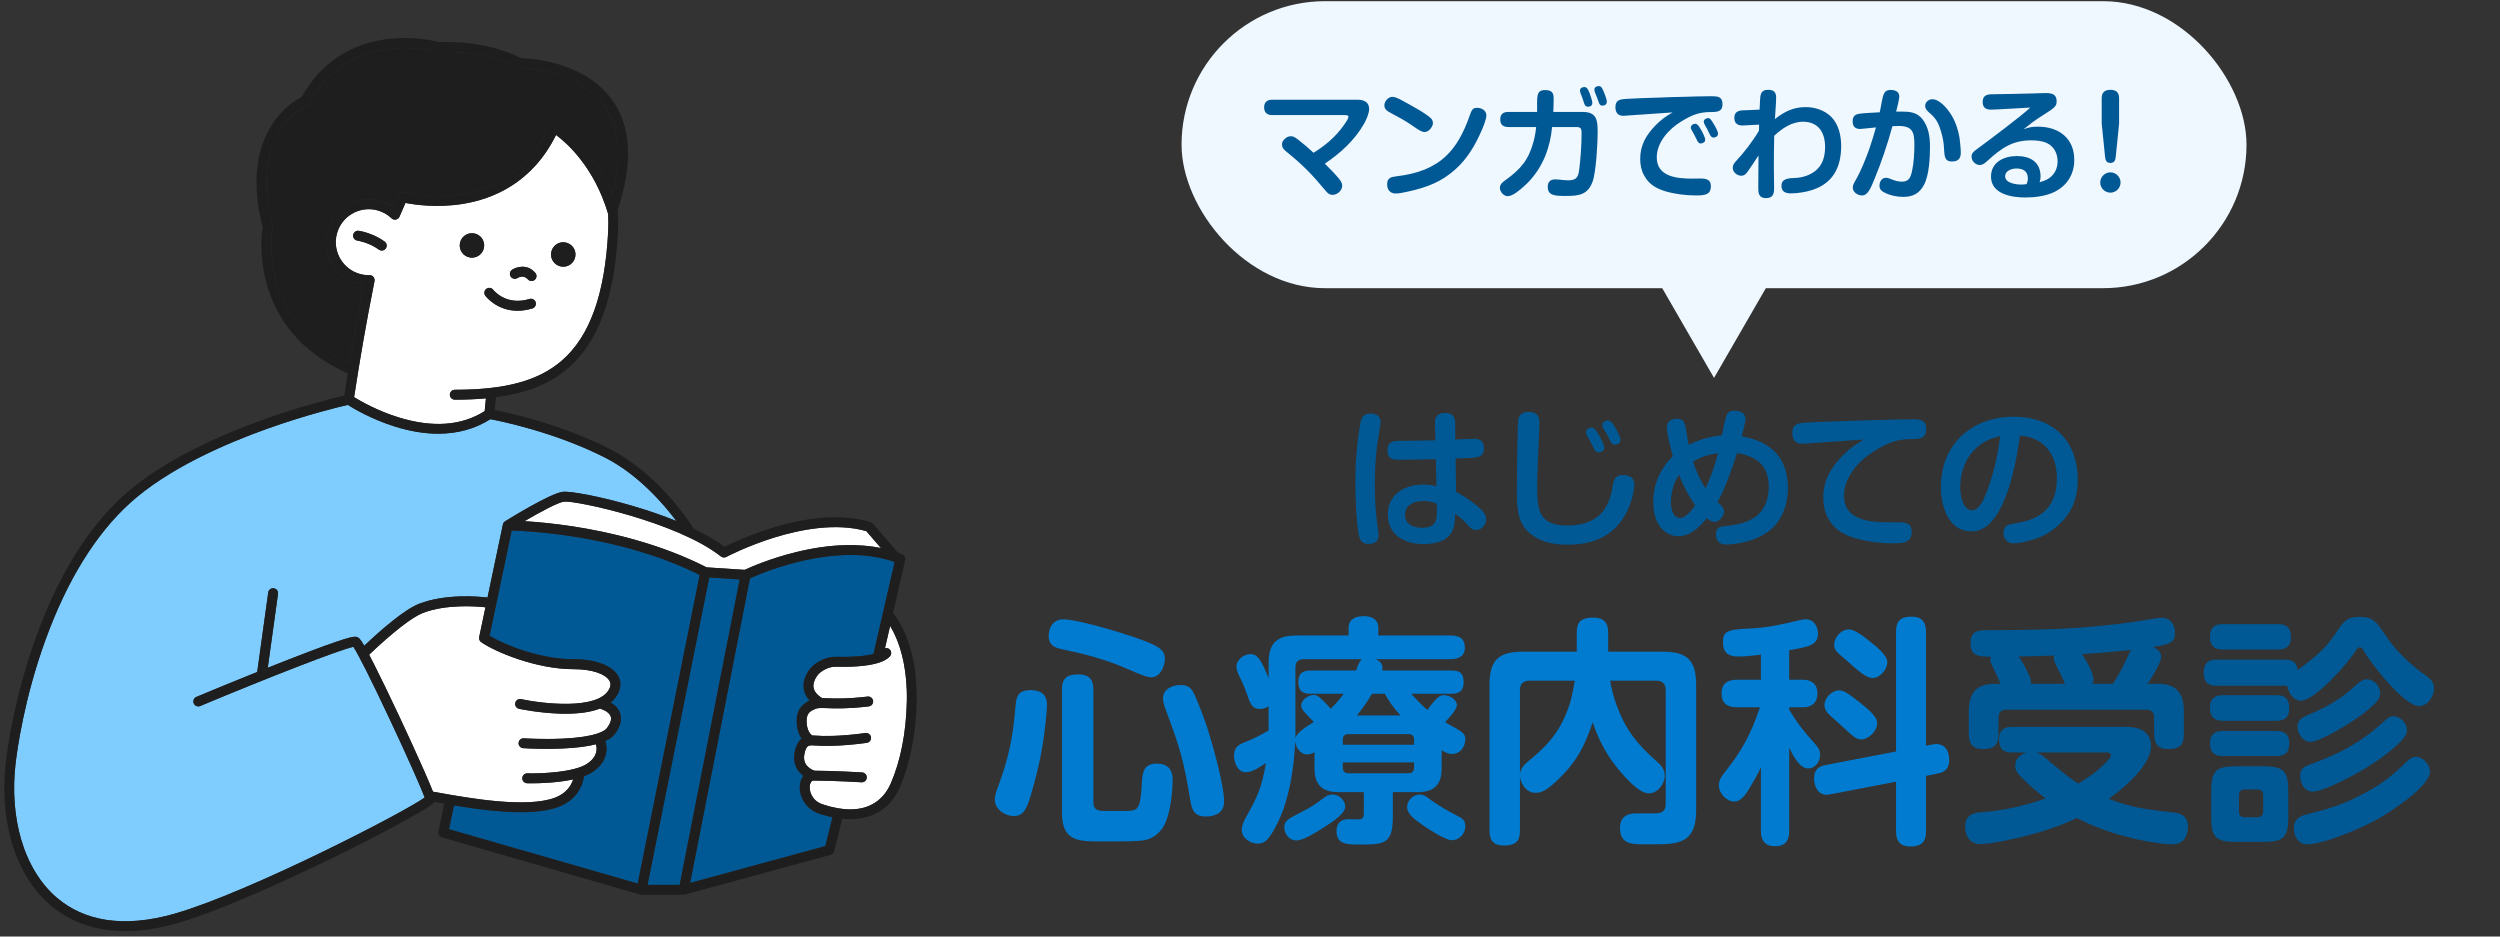
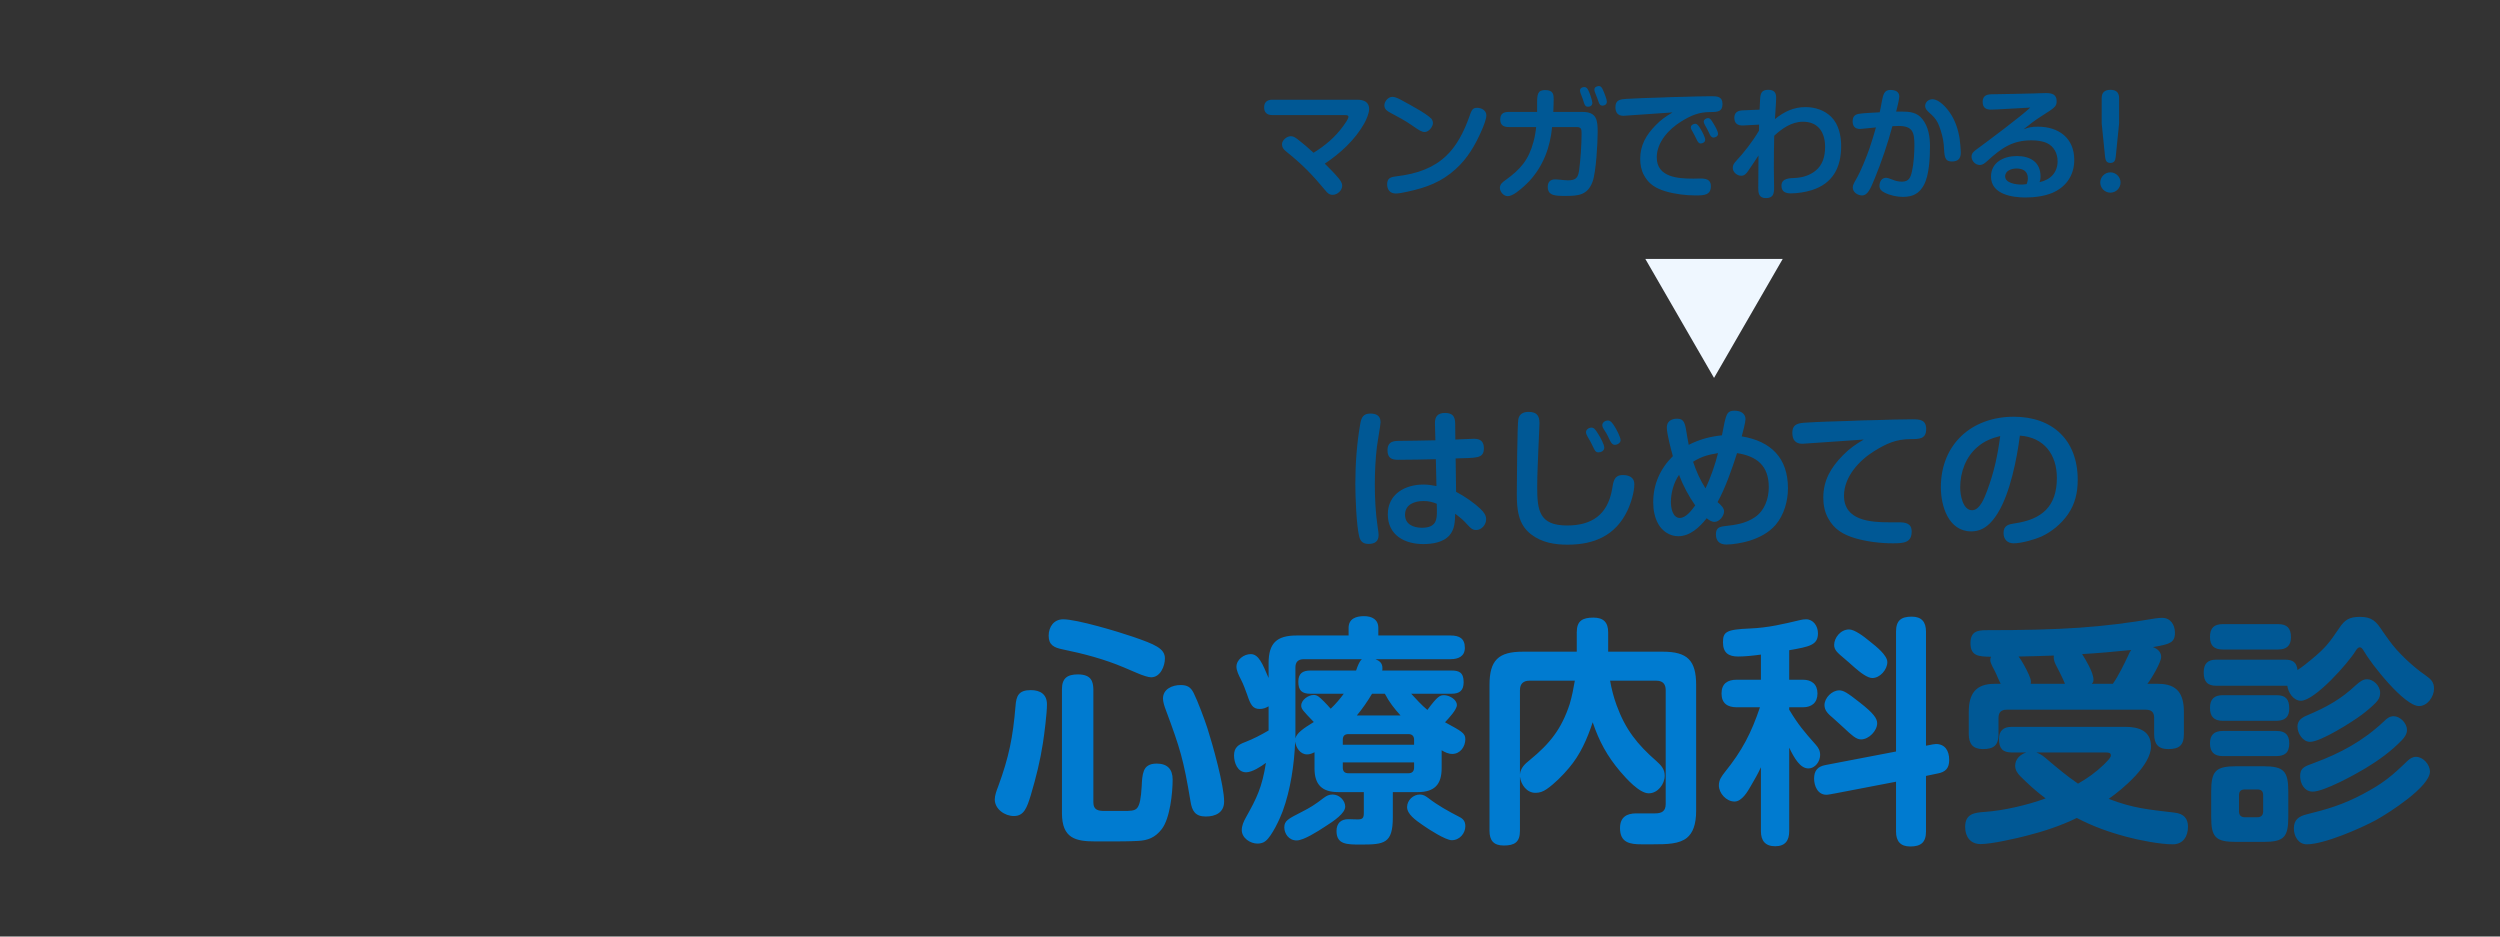
<svg xmlns="http://www.w3.org/2000/svg" width="331" height="124" viewBox="0 0 331 124" fill="none">
  <rect x="0" y="0" width="331" height="124" fill="#333333" stroke="none" />
  <path d="M190.046 58.295L189.986 56.075C189.966 55.135 190.366 54.675 191.326 54.675C192.306 54.675 192.646 55.115 192.666 56.055L192.686 58.195C193.266 58.175 194.726 58.095 195.186 58.095C196.026 58.095 196.466 58.475 196.466 59.355C196.466 60.775 195.406 60.595 192.726 60.695L192.786 65.115C193.966 65.755 195.086 66.495 196.046 67.415C196.406 67.755 196.766 68.195 196.766 68.735C196.766 69.455 196.186 70.175 195.426 70.175C194.986 70.175 194.706 69.915 194.426 69.615C193.706 68.815 193.486 68.655 192.666 68.015C192.626 69.035 192.626 70.015 191.946 70.835C191.126 71.815 189.646 72.035 188.446 72.035C185.966 72.035 183.746 70.855 183.746 68.095C183.746 65.415 186.026 64.155 188.446 64.155C189.066 64.155 189.586 64.235 190.186 64.355L190.106 60.795C188.426 60.835 186.726 60.875 185.046 60.875C184.166 60.875 183.706 60.555 183.706 59.615C183.706 58.695 184.186 58.395 185.046 58.375C186.706 58.355 188.366 58.335 190.046 58.295ZM181.426 54.755C182.226 54.755 182.786 55.035 182.786 55.915C182.786 56.255 182.386 58.435 182.306 59.115C182.106 60.795 182.026 62.495 182.026 64.195C182.026 65.955 182.126 67.935 182.386 69.655C182.486 70.315 182.526 70.615 182.526 70.835C182.526 71.695 182.006 72.015 181.206 72.015C180.526 72.015 180.146 71.735 179.966 71.075C179.586 69.595 179.446 65.675 179.446 64.055C179.446 61.435 179.646 58.655 180.106 56.075C180.246 55.255 180.526 54.755 181.426 54.755ZM190.226 66.695C189.606 66.455 189.166 66.335 188.466 66.335C187.306 66.335 186.026 66.775 186.026 68.155C186.026 69.435 187.146 69.875 188.266 69.875C190.206 69.875 190.246 68.735 190.246 67.655C190.246 67.335 190.246 67.035 190.226 66.695ZM202.386 54.535C203.426 54.535 203.826 54.995 203.826 56.015C203.826 56.495 203.706 58.655 203.686 59.355C203.626 61.055 203.526 62.775 203.526 64.475C203.526 67.575 203.786 69.575 207.486 69.575C210.746 69.575 212.826 68.155 213.426 64.855C213.606 63.835 213.646 62.895 214.866 62.895C215.666 62.895 216.386 63.195 216.386 64.095C216.386 65.175 215.926 66.655 215.466 67.615C213.886 70.915 211.066 72.115 207.546 72.115C205.806 72.115 204.146 71.835 202.726 70.755C200.966 69.415 200.826 67.375 200.826 65.335C200.826 64.015 200.886 56.215 201.026 55.495C201.166 54.775 201.726 54.535 202.386 54.535ZM213.786 58.895C213.506 58.895 213.326 58.655 213.166 58.335C212.986 57.955 212.706 57.375 212.526 57.115C212.246 56.695 212.146 56.515 212.146 56.275C212.146 55.915 212.546 55.675 212.886 55.675C213.266 55.675 213.526 56.055 213.826 56.555C214.046 56.915 214.566 57.875 214.566 58.275C214.566 58.655 214.146 58.895 213.786 58.895ZM211.646 59.895C211.266 59.895 211.146 59.655 210.906 59.135C210.726 58.735 210.446 58.215 210.186 57.795C210.086 57.615 209.986 57.415 209.986 57.215C209.986 56.855 210.386 56.615 210.706 56.615C211.026 56.615 211.206 56.815 211.626 57.495C211.866 57.875 212.406 58.835 212.406 59.275C212.406 59.695 211.966 59.895 211.646 59.895ZM225.966 68.615C225.026 69.795 223.786 70.995 222.186 70.995C221.086 70.995 220.106 70.335 219.566 69.395C219.066 68.515 218.886 67.495 218.886 66.495C218.886 64.115 219.806 62.055 221.486 60.395C221.246 59.515 220.686 57.435 220.686 56.595C220.686 55.795 221.286 55.435 222.046 55.435C222.926 55.435 223.086 55.955 223.286 57.195C223.366 57.655 223.446 58.215 223.586 58.895C225.066 58.155 226.346 57.815 227.986 57.635C228.106 56.975 228.206 56.455 228.306 56.015C228.606 54.715 228.766 54.375 229.666 54.375C230.386 54.375 231.106 54.695 231.106 55.515C231.106 55.875 230.726 57.355 230.606 57.775C234.466 58.415 236.726 60.615 236.726 64.655C236.726 66.335 236.206 68.175 235.106 69.475C234.186 70.555 232.906 71.195 231.566 71.615C230.666 71.875 229.486 72.095 228.566 72.095C227.686 72.095 227.186 71.635 227.186 70.755C227.186 69.895 227.646 69.735 228.386 69.655C229.806 69.495 231.106 69.315 232.326 68.495C233.646 67.615 234.186 66.015 234.186 64.495C234.186 61.675 232.626 60.395 229.986 59.995C229.326 62.055 228.446 64.595 227.406 66.475C227.966 66.955 228.266 67.315 228.266 67.695C228.266 68.315 227.646 69.095 227.006 69.095C226.606 69.095 226.266 68.855 225.966 68.615ZM224.166 61.135C224.566 62.355 225.106 63.575 225.806 64.655C226.466 63.315 227.106 61.435 227.466 59.995C226.186 60.195 225.286 60.435 224.166 61.135ZM224.446 66.915C223.566 65.655 222.846 64.295 222.306 62.875C221.606 63.855 221.226 65.275 221.226 66.475C221.226 67.215 221.446 68.575 222.406 68.575C223.246 68.575 224.006 67.515 224.446 66.915ZM246.765 58.195C245.805 58.255 238.825 58.755 238.625 58.755C237.705 58.755 237.305 58.215 237.305 57.315C237.305 56.115 238.125 56.015 239.105 55.955C240.965 55.835 242.825 55.795 244.705 55.735C245.985 55.675 247.265 55.635 248.565 55.615C250.045 55.575 251.525 55.515 253.185 55.515C254.165 55.515 255.025 55.555 255.025 56.815C255.025 58.135 254.085 58.135 253.005 58.135C251.065 58.135 249.785 58.715 248.165 59.715C246.145 60.955 244.145 63.135 244.145 65.635C244.145 68.935 247.665 69.155 250.165 69.155C250.545 69.155 251.025 69.155 251.405 69.155C252.285 69.155 253.105 69.275 253.105 70.375C253.105 71.855 252.065 71.935 250.605 71.935C248.985 71.935 247.165 71.715 245.605 71.255C244.025 70.775 242.845 70.095 242.045 68.615C241.585 67.795 241.405 66.835 241.405 65.895C241.405 63.595 242.405 61.915 243.965 60.315C244.885 59.375 245.645 58.855 246.765 58.195ZM267.429 57.675C267.049 60.735 266.129 65.295 264.529 67.895C263.709 69.235 262.669 70.355 260.989 70.355C257.969 70.355 256.969 66.975 256.969 64.515C256.969 58.815 261.049 55.175 266.629 55.175C271.789 55.175 275.089 58.295 275.089 63.515C275.089 65.175 274.769 66.675 273.809 68.075C272.929 69.355 271.669 70.395 270.249 71.055C269.309 71.455 267.629 71.935 266.609 71.935C265.769 71.935 265.269 71.395 265.269 70.575C265.269 69.535 265.969 69.415 266.749 69.295C270.349 68.775 272.329 67.055 272.329 63.275C272.329 60.175 270.629 57.895 267.429 57.675ZM264.829 57.735C263.729 57.995 262.729 58.395 261.869 59.135C260.269 60.455 259.529 62.515 259.529 64.555C259.529 65.475 259.849 67.555 261.109 67.555C262.149 67.555 262.789 65.795 263.089 64.995C264.029 62.455 264.469 60.395 264.829 57.735ZM264.89 90.539C264.666 90.091 264.442 89.579 264.25 89.131C263.994 88.555 263.514 87.851 263.514 87.403C263.514 87.243 263.546 87.115 263.61 86.955C261.978 86.923 260.89 86.891 260.89 85.131C260.89 83.595 261.85 83.435 263.002 83.435C273.114 83.435 278.266 83.083 285.434 81.867C285.69 81.835 286.01 81.803 286.266 81.803C287.386 81.803 287.962 82.731 287.962 83.787C287.962 85.131 287.226 85.291 285.05 85.675C285.626 85.899 286.138 86.283 286.138 86.987C286.138 87.691 284.794 89.963 284.314 90.539H285.754C288.282 90.539 289.146 91.883 289.146 94.251V97.195C289.146 98.699 288.506 99.179 287.066 99.179C285.722 99.179 285.21 98.475 285.21 97.195V95.051C285.21 94.315 284.858 93.963 284.122 93.963H265.69C264.954 93.963 264.602 94.315 264.602 95.051V97.195C264.602 98.699 263.962 99.179 262.522 99.179C261.21 99.179 260.666 98.475 260.666 97.195V94.251C260.666 91.883 261.562 90.539 264.058 90.539H264.89ZM276.954 90.539H279.738C280.506 89.451 281.21 87.979 281.786 86.763C281.914 86.475 281.978 86.315 282.17 86.059C279.994 86.283 277.818 86.475 275.674 86.603C276.186 87.403 277.178 89.067 277.178 89.995C277.178 90.219 277.114 90.379 276.954 90.539ZM273.402 90.539C273.146 89.867 272.442 88.491 272.154 87.947C271.962 87.563 271.866 87.115 271.93 86.795C270.394 86.859 268.826 86.891 267.258 86.923C267.61 87.339 268.25 88.491 268.634 89.355C268.794 89.707 268.89 90.027 268.89 90.251C268.89 90.379 268.89 90.411 268.858 90.539H273.402ZM268.282 99.627H266.362C265.146 99.627 264.666 99.083 264.666 97.867C264.666 96.715 265.274 96.235 266.362 96.235H281.402C283.162 96.235 284.794 96.747 284.794 98.827C284.794 101.323 281.114 104.427 279.194 105.771C282.522 107.051 284.506 107.179 287.93 107.595C289.05 107.723 289.69 108.299 289.69 109.451C289.69 110.731 289.05 111.787 287.674 111.787C286.01 111.787 283.194 111.243 281.562 110.795C279.162 110.155 277.114 109.419 274.97 108.299C272.858 109.323 270.65 110.059 268.378 110.635C266.906 111.019 263.674 111.755 262.234 111.755C260.89 111.755 260.186 110.795 260.186 109.483C260.186 107.723 261.434 107.595 262.746 107.499C265.242 107.339 268.506 106.571 270.842 105.707C269.626 104.811 268.57 103.851 267.482 102.763C267.098 102.379 266.81 101.931 266.81 101.387C266.81 100.491 267.482 99.883 268.282 99.627ZM269.626 99.627C270.234 99.851 270.618 100.171 271.098 100.587C272.378 101.675 273.722 102.795 275.13 103.755C276.378 103.051 277.53 102.219 278.554 101.227C279.194 100.587 279.482 100.267 279.482 100.011C279.482 99.659 279.162 99.627 278.778 99.627H269.626ZM304.186 88.715C304.794 88.331 305.498 87.755 306.042 87.307C307.866 85.803 308.41 85.099 309.722 83.147C310.458 82.027 311.098 81.675 312.442 81.675C314.042 81.675 314.586 82.219 315.514 83.659C315.738 83.979 316.026 84.363 316.314 84.779C317.434 86.379 319.546 88.331 321.146 89.419C321.818 89.899 322.266 90.283 322.266 91.179C322.266 92.235 321.402 93.483 320.282 93.483C318.33 93.483 313.978 87.947 312.986 86.219C312.762 85.835 312.634 85.707 312.442 85.707C312.186 85.707 312.026 85.963 311.898 86.155C310.938 87.755 306.49 92.779 304.634 92.779C303.642 92.779 302.938 91.659 302.842 90.795H293.434C292.25 90.795 291.77 90.219 291.77 89.035C291.77 87.851 292.314 87.339 293.434 87.339H302.554C303.546 87.339 304.09 87.691 304.186 88.715ZM301.626 85.995H294.298C293.146 85.995 292.602 85.483 292.602 84.331C292.602 83.147 293.146 82.635 294.298 82.635H301.626C302.81 82.635 303.322 83.179 303.322 84.363C303.322 85.515 302.714 85.995 301.626 85.995ZM315.13 91.723C315.13 92.299 314.906 92.683 314.522 93.067C313.946 93.643 313.338 94.155 312.698 94.635C311.45 95.563 307.29 98.219 305.85 98.219C304.89 98.219 304.186 97.099 304.186 96.203C304.186 95.371 304.794 94.987 305.498 94.699C307.994 93.643 309.882 92.619 311.898 90.731C312.442 90.251 312.858 89.931 313.402 89.931C314.234 89.931 315.13 90.795 315.13 91.723ZM301.434 95.435H294.298C293.114 95.435 292.602 94.859 292.602 93.707C292.602 92.555 293.178 92.043 294.298 92.043H301.434C302.618 92.043 303.098 92.587 303.098 93.803C303.098 94.955 302.522 95.403 301.434 95.435ZM306.202 104.811C305.114 104.811 304.538 103.755 304.538 102.763C304.538 101.675 305.082 101.483 306.33 101.035C309.882 99.723 312.858 98.123 315.642 95.499C315.994 95.147 316.378 94.827 316.922 94.827C317.754 94.827 318.682 95.723 318.682 96.651C318.682 97.195 318.362 97.611 318.01 97.995C316.634 99.435 314.906 100.683 313.21 101.707C311.834 102.539 307.706 104.811 306.202 104.811ZM301.338 100.107H294.298C293.146 100.107 292.602 99.563 292.602 98.411C292.602 97.259 293.21 96.779 294.298 96.779H301.434C302.522 96.779 303.098 97.259 303.098 98.411C303.098 99.659 302.522 100.107 301.338 100.107ZM303.706 109.675C303.706 108.523 304.378 108.075 305.402 107.819C308.25 107.115 310.266 106.507 312.858 105.131C315.514 103.723 316.666 102.763 318.778 100.715C319.098 100.427 319.45 100.203 319.866 100.203C320.826 100.203 321.722 101.227 321.722 102.155C321.722 104.171 316.282 107.627 314.618 108.555C312.57 109.675 307.706 111.787 305.434 111.787C304.282 111.787 303.706 110.699 303.706 109.675ZM302.97 104.811V108.139C302.97 110.827 302.426 111.467 299.674 111.467H296.058C293.306 111.467 292.762 110.827 292.762 108.139V104.811C292.762 102.091 293.338 101.451 296.09 101.451H299.642C302.394 101.451 302.97 102.091 302.97 104.811ZM298.874 104.523H297.21C296.698 104.523 296.442 104.779 296.442 105.291V107.435C296.442 107.915 296.698 108.203 297.21 108.203H298.874C299.385 108.203 299.642 107.915 299.642 107.435V105.291C299.642 104.747 299.385 104.523 298.874 104.523Z" fill="#005895" />
  <path d="M154.234 87.179C154.234 88.203 153.626 89.675 152.41 89.675C152.026 89.675 151.258 89.419 150.522 89.099C149.85 88.811 149.178 88.523 148.794 88.363C146.234 87.275 143.45 86.539 140.634 85.963C139.546 85.739 138.842 85.387 138.842 84.171C138.842 83.019 139.514 81.995 140.762 81.995C142.586 81.995 148.026 83.627 149.978 84.299C152.954 85.323 154.234 85.867 154.234 87.179ZM144.762 91.243V106.251C144.762 107.275 145.466 107.371 146.266 107.371H146.746C147.514 107.371 148.154 107.371 148.634 107.371C149.626 107.371 150.234 107.371 150.554 106.987C150.906 106.571 151.066 105.707 151.162 104.075C151.194 103.339 151.226 102.635 151.45 102.059C151.674 101.483 152.154 101.099 153.146 101.099C154.554 101.099 155.258 101.835 155.258 103.211C155.258 105.003 154.906 108.363 153.818 109.771C152.954 110.891 151.994 111.275 150.65 111.339C149.402 111.403 148.122 111.403 146.874 111.403C146.234 111.403 145.626 111.403 145.05 111.403C142.426 111.403 140.602 111.019 140.602 107.659V91.243C140.602 89.803 141.306 89.291 142.714 89.291C144.506 89.291 144.73 90.251 144.762 91.243ZM156.314 90.699C157.21 90.699 157.658 90.987 158.042 91.755C158.586 92.843 159.482 95.243 159.866 96.427C160.57 98.635 162.074 103.979 162.074 106.123C162.074 107.595 160.922 108.107 159.642 108.107C158.234 108.107 157.818 107.339 157.626 106.123C156.698 100.555 156.282 99.179 154.33 93.931C154.17 93.515 153.978 92.907 153.978 92.491C153.978 91.211 155.226 90.699 156.314 90.699ZM136.474 91.371C137.722 91.371 138.618 91.915 138.618 93.259C138.618 94.443 138.266 97.227 138.074 98.443C137.722 100.715 137.178 102.923 136.474 105.291C135.962 106.955 135.578 108.043 134.234 108.043C133.018 108.043 131.706 107.115 131.706 105.835C131.706 105.323 131.962 104.619 132.154 104.139C133.594 100.203 134.106 97.643 134.458 93.451C134.554 92.139 134.874 91.371 136.474 91.371ZM190.874 99.339V101.707C190.874 103.883 189.914 104.875 187.706 104.875H184.41V108.203C184.41 111.691 183.29 111.819 180.154 111.819C178.33 111.819 176.954 111.819 176.954 110.027C176.954 109.003 177.53 108.459 178.522 108.459C178.938 108.459 179.354 108.491 179.77 108.491C180.442 108.491 180.569 108.267 180.569 107.627V104.875H177.178C175.034 104.875 174.042 103.883 174.042 101.739V99.595C173.722 99.755 173.434 99.883 173.05 99.883C172.154 99.883 171.578 98.987 171.482 98.187C171.354 101.227 170.874 104.555 169.818 107.435C169.434 108.459 168.41 110.667 167.578 111.339C167.29 111.595 166.874 111.691 166.49 111.691C165.53 111.691 164.41 110.955 164.41 109.899C164.41 109.323 164.666 108.747 164.954 108.235C166.394 105.675 167.098 104.235 167.61 101.003C166.97 101.483 165.786 102.251 164.986 102.251C163.834 102.251 163.386 100.971 163.386 100.011C163.386 98.955 163.993 98.571 164.858 98.251C165.946 97.835 166.97 97.291 167.962 96.715V93.515C167.578 93.739 167.226 93.867 166.778 93.867C165.85 93.867 165.562 93.291 165.114 91.947C164.954 91.499 164.602 90.539 164.346 90.059C163.993 89.387 163.706 88.779 163.706 88.267C163.706 87.339 164.698 86.603 165.594 86.603C166.65 86.603 167.161 87.883 167.962 89.771V87.819C167.962 85.163 169.018 84.139 171.674 84.139H178.554V83.147C178.554 81.899 179.546 81.579 180.602 81.579C181.626 81.579 182.49 81.995 182.49 83.147V84.139H192.058C193.21 84.139 193.946 84.523 193.946 85.771C193.946 86.923 193.05 87.275 192.058 87.275H182.106C182.65 87.499 183.034 87.787 183.034 88.459C183.034 88.587 183.034 88.683 183.002 88.779H192.186C193.178 88.779 193.786 89.035 193.786 90.315C193.786 91.435 193.242 91.851 192.186 91.851H186.842C187.514 92.587 188.218 93.355 188.986 93.995C190.33 92.171 190.65 92.043 191.194 92.043C191.866 92.043 192.89 92.587 192.89 93.355C192.89 93.963 191.77 95.147 191.322 95.627C193.498 96.811 194.01 97.067 194.01 97.867C194.01 98.859 193.338 99.819 192.282 99.819C191.738 99.819 191.322 99.595 190.874 99.339ZM176.186 93.835C176.826 93.227 177.402 92.555 177.914 91.851H173.498C172.345 91.851 171.898 91.403 171.898 90.251C171.898 89.163 172.474 88.779 173.498 88.779H179.546C179.77 88.139 179.962 87.595 180.314 87.275H172.634C171.898 87.275 171.514 87.627 171.514 88.363V97.771C171.674 97.035 172.602 96.427 173.946 95.595C172.506 94.091 172.282 93.867 172.282 93.419C172.282 92.651 173.242 92.011 173.946 92.011C174.394 92.011 174.682 92.267 175.322 92.907C175.61 93.195 175.898 93.515 176.186 93.835ZM185.434 94.731C184.57 93.771 183.962 93.003 183.354 91.851H181.658C181.05 92.875 180.41 93.803 179.642 94.731H185.434ZM177.786 98.603H187.226V97.963C187.226 97.451 186.97 97.195 186.458 97.195H178.554C178.01 97.195 177.786 97.451 177.786 97.963V98.603ZM177.786 100.939V101.611C177.786 102.123 178.01 102.379 178.554 102.379H186.458C186.97 102.379 187.226 102.123 187.226 101.611V100.939H177.786ZM178.106 106.795C178.106 107.659 176.698 108.651 175.322 109.515C174.49 110.059 172.602 111.275 171.674 111.275C170.618 111.275 170.042 110.347 170.042 109.547C170.042 108.683 170.522 108.427 172.282 107.531C173.562 106.891 174.17 106.475 175.258 105.643C175.642 105.355 175.962 105.195 176.442 105.195C177.37 105.195 178.106 106.027 178.106 106.795ZM192.218 111.243C191.386 111.243 189.114 109.771 188.346 109.227C187.418 108.587 186.298 107.787 186.298 106.859C186.298 105.963 187.098 105.195 187.994 105.195C188.442 105.195 188.73 105.387 189.082 105.643C190.458 106.699 191.706 107.371 193.242 108.171C193.754 108.427 194.01 108.779 194.01 109.387C194.01 110.315 193.274 111.243 192.218 111.243ZM213.178 90.123C213.37 91.243 213.658 92.331 214.042 93.387C215.226 96.619 216.794 98.571 219.322 100.779C219.93 101.323 220.41 101.835 220.41 102.699C220.41 103.819 219.482 105.035 218.298 105.035C217.05 105.035 215.322 103.083 214.522 102.155C212.794 100.107 211.738 98.187 210.874 95.627C210.138 97.835 209.242 99.915 207.706 101.707C206.938 102.635 205.754 103.819 204.762 104.491C204.282 104.811 203.866 104.971 203.29 104.971C202.138 104.971 201.37 103.883 201.242 102.827V109.995C201.242 111.499 200.538 111.947 199.098 111.947C197.754 111.947 197.21 111.275 197.21 109.995V90.699C197.21 87.435 198.362 86.283 201.626 86.283H208.762V83.723C208.762 82.187 209.53 81.771 210.97 81.771C212.314 81.771 212.922 82.411 212.922 83.723V86.283H220.154C223.418 86.283 224.57 87.435 224.57 90.699V107.339C224.57 109.195 224.122 110.283 223.354 110.923C222.33 111.755 220.73 111.787 218.81 111.787H217.338C215.834 111.787 214.49 111.595 214.49 109.643C214.49 108.235 215.322 107.691 216.634 107.691C217.466 107.691 218.298 107.691 219.13 107.691C220.026 107.691 220.538 107.403 220.538 106.443V91.371C220.538 90.539 220.122 90.123 219.29 90.123H213.178ZM208.506 90.123H202.49C201.69 90.123 201.242 90.539 201.242 91.371V102.507C201.338 101.643 201.914 101.131 202.554 100.619C205.21 98.443 206.746 96.523 207.834 93.195C208.154 92.075 208.314 91.243 208.506 90.123ZM255.002 98.731L255.354 98.667C255.642 98.603 256.122 98.507 256.314 98.507C257.498 98.507 258.074 99.371 258.074 100.619C258.074 101.707 257.594 102.219 256.538 102.411L255.002 102.731V110.091C255.002 111.531 254.33 112.075 252.922 112.075C251.61 112.075 251.034 111.371 251.034 110.091V103.499L243.034 105.035C242.65 105.099 242.074 105.227 241.818 105.227C240.634 105.227 240.186 104.011 240.186 103.083C240.186 102.027 240.666 101.483 241.69 101.291L251.034 99.499V83.627C251.034 82.155 251.706 81.643 253.114 81.643C254.426 81.643 255.002 82.347 255.002 83.627V98.731ZM236.89 86.091V89.995H238.714C239.866 89.995 240.634 90.603 240.634 91.819C240.634 93.035 239.866 93.643 238.714 93.643H236.89V93.963C238.106 95.979 238.874 96.875 240.41 98.603C240.762 98.987 240.986 99.403 240.986 99.947C240.986 100.811 240.346 101.739 239.418 101.739C238.362 101.739 237.562 100.395 236.89 98.987V110.059C236.89 111.307 236.345 112.043 235.034 112.043C233.722 112.043 233.146 111.307 233.146 110.059V101.579C232.762 102.443 232.282 103.243 231.802 104.075C231.386 104.811 230.618 106.123 229.658 106.123C228.57 106.123 227.578 105.035 227.578 103.979C227.578 103.243 227.962 102.763 228.378 102.219C230.65 99.403 231.866 97.067 233.018 93.643H229.946C228.73 93.643 227.93 93.131 227.93 91.819C227.93 90.507 228.73 89.995 229.946 89.995H233.146V86.667C232.25 86.795 231.034 86.923 230.138 86.923C228.858 86.923 228.122 86.443 228.122 85.035C228.122 83.659 228.538 83.339 231.706 83.211C234.106 83.115 236.058 82.635 238.362 82.091C238.618 82.027 238.874 81.995 239.13 81.995C240.058 81.995 240.698 82.859 240.698 83.851C240.698 85.419 239.578 85.611 236.89 86.091ZM244.826 83.339C245.53 83.339 246.746 84.235 247.546 84.907C248.442 85.611 249.882 86.763 249.882 87.659C249.882 88.651 248.922 89.771 247.898 89.771C247.258 89.771 246.33 89.067 245.53 88.363C245.05 87.947 244.602 87.531 244.25 87.243C243.258 86.411 242.842 86.059 242.842 85.387C242.842 84.459 243.674 83.339 244.826 83.339ZM243.514 91.403C244.058 91.403 244.569 91.691 246.266 93.035C248.026 94.411 248.538 95.115 248.538 95.755C248.538 96.747 247.45 97.899 246.394 97.899C245.753 97.899 245.146 97.323 244.154 96.395C243.738 96.011 243.29 95.595 242.746 95.115C242.01 94.507 241.562 94.059 241.562 93.355C241.562 92.395 242.554 91.403 243.514 91.403Z" fill="#007BD0" />
  <path d="M226.938 50.035L217.844 34.285L236.031 34.285L226.938 50.035Z" fill="#EFF7FF" />
-   <rect x="156.438" y="0.156" width="141" height="38" rx="19" fill="#EFF7FF" />
  <path d="M173.914 20.228C175.466 19.268 176.794 18.148 177.866 16.66C178.042 16.42 178.538 15.732 178.538 15.46C178.538 15.3 178.394 15.236 178.042 15.236H168.426C167.77 15.236 167.37 14.9 167.37 14.212C167.37 13.54 167.77 13.204 168.426 13.204H179.738C180.538 13.204 181.274 13.492 181.274 14.42C181.274 14.996 180.906 15.844 180.618 16.356C179.402 18.516 177.45 20.308 175.402 21.668C175.962 22.228 176.602 22.852 177.098 23.444C177.386 23.78 177.706 24.148 177.706 24.596C177.706 25.22 177.066 25.796 176.442 25.796C175.994 25.796 175.754 25.556 175.498 25.236C173.706 23.092 172.538 21.876 170.362 20.116C169.994 19.828 169.738 19.572 169.738 19.076C169.738 18.596 170.346 18.036 170.89 18.036C171.178 18.036 171.386 18.116 171.866 18.484C172.554 19.012 173.274 19.636 173.914 20.228ZM183.29 13.956C183.29 13.412 183.802 12.82 184.362 12.82C184.666 12.82 185.114 13.012 185.61 13.284C186.362 13.684 187.082 14.1 187.802 14.516C188.25 14.772 189.162 15.348 189.498 15.7C189.642 15.86 189.722 16.1 189.722 16.308C189.722 16.708 189.226 17.476 188.634 17.476C188.25 17.476 187.946 17.3 186.922 16.58C186.058 15.972 185.05 15.444 184.09 14.932C183.674 14.708 183.29 14.468 183.29 13.956ZM195.562 14.276C196.154 14.276 196.794 14.612 196.794 15.284C196.794 15.78 196.394 16.756 196.186 17.236C195.338 19.188 194.314 20.964 192.714 22.404C190.89 24.052 188.954 24.82 186.346 25.38C185.77 25.508 185.194 25.62 184.794 25.62C184.042 25.62 183.658 25.108 183.658 24.404C183.658 23.572 184.154 23.428 184.858 23.348C187.754 23.012 189.866 22.164 191.466 20.644C192.794 19.396 193.786 17.588 194.554 15.396C194.842 14.564 194.97 14.276 195.562 14.276ZM212.17 13.988C211.882 13.988 211.77 13.828 211.658 13.508C211.562 13.236 211.45 12.884 211.274 12.484C211.194 12.292 211.097 12.068 211.097 11.86C211.097 11.556 211.402 11.396 211.674 11.396C211.977 11.396 212.106 11.604 212.266 11.988C212.345 12.164 212.49 12.516 212.586 12.804C212.682 13.076 212.746 13.316 212.746 13.46C212.746 13.844 212.425 13.988 212.17 13.988ZM210.25 14.132C209.962 14.132 209.818 13.956 209.706 13.572C209.642 13.332 209.465 12.836 209.37 12.612C209.29 12.42 209.194 12.196 209.194 11.972C209.194 11.668 209.498 11.524 209.769 11.524C210.137 11.524 210.281 11.908 210.442 12.292C210.505 12.436 210.602 12.708 210.682 12.98C210.762 13.236 210.826 13.476 210.826 13.62C210.826 13.956 210.586 14.132 210.25 14.132ZM205.498 16.82C205.241 19.508 204.329 21.988 202.457 24.004C202.122 24.356 201.433 25.012 200.777 25.476C200.361 25.78 199.929 25.972 199.625 25.972C199.081 25.972 198.585 25.396 198.585 24.868C198.585 24.372 198.985 24.084 199.353 23.828C201.321 22.404 202.393 21.172 203.033 18.772C203.209 18.132 203.321 17.476 203.385 16.82H199.737C199.049 16.82 198.633 16.548 198.633 15.812C198.633 15.076 199.049 14.82 199.737 14.82H203.513C203.513 14.42 203.513 14.052 203.513 13.732C203.513 12.484 203.577 11.924 204.585 11.924C205.689 11.924 205.705 12.564 205.705 13.172C205.705 13.716 205.674 14.26 205.658 14.82H209.53C211.434 14.82 211.53 15.94 211.53 17.508C211.53 18.948 211.321 22.788 210.858 24.052C210.218 25.796 209.033 25.94 207.354 25.94C205.962 25.94 204.922 25.94 204.922 24.74C204.922 24.1 205.258 23.748 205.913 23.748C206.073 23.748 206.25 23.764 206.41 23.78C206.729 23.812 207.274 23.876 207.578 23.876C208.569 23.876 208.922 23.604 209.066 22.612C209.258 21.268 209.401 19.108 209.401 17.716C209.401 17.14 209.385 16.82 208.746 16.82H205.498ZM221.45 14.884C220.682 14.932 215.098 15.332 214.938 15.332C214.202 15.332 213.882 14.9 213.882 14.18C213.882 13.22 214.538 13.14 215.322 13.092C216.81 12.996 218.298 12.964 219.802 12.916C220.826 12.868 221.85 12.836 222.89 12.82C224.074 12.788 225.258 12.74 226.586 12.74C227.37 12.74 228.058 12.772 228.058 13.78C228.058 14.772 227.434 14.836 226.442 14.836C224.89 14.836 223.866 15.3 222.57 16.1C220.954 17.092 219.354 18.836 219.354 20.836C219.354 23.476 222.17 23.652 224.17 23.652C224.474 23.652 224.794 23.636 225.098 23.636C225.818 23.636 226.522 23.732 226.522 24.628C226.522 25.812 225.69 25.876 224.522 25.876C223.226 25.876 221.77 25.7 220.522 25.332C219.258 24.948 218.314 24.404 217.674 23.22C217.306 22.564 217.162 21.796 217.162 21.044C217.162 19.204 217.962 17.86 219.21 16.58C219.946 15.828 220.554 15.412 221.45 14.884ZM226.874 18.212C226.586 18.212 226.426 17.94 226.33 17.7C226.186 17.364 225.914 16.868 225.738 16.564C225.658 16.436 225.578 16.244 225.578 16.1C225.578 15.828 225.898 15.636 226.138 15.636C226.426 15.636 226.554 15.86 226.842 16.324C227.05 16.66 227.466 17.364 227.466 17.716C227.466 18.036 227.146 18.212 226.874 18.212ZM225.162 18.996C224.89 18.996 224.746 18.708 224.65 18.5C224.538 18.244 224.282 17.764 224.138 17.508C223.93 17.156 223.866 17.044 223.866 16.868C223.866 16.58 224.202 16.388 224.442 16.388C224.714 16.388 224.874 16.612 225.178 17.108C225.354 17.396 225.77 18.196 225.77 18.5C225.77 18.82 225.45 18.996 225.162 18.996ZM232.826 20.58C232.378 21.268 231.914 21.972 231.434 22.66C231.21 22.98 230.97 23.268 230.538 23.268C229.978 23.268 229.418 22.788 229.418 22.228C229.418 21.86 229.594 21.604 229.834 21.348C230.938 20.164 232.074 18.692 232.89 17.3L232.906 16.5L230.794 16.612C230.09 16.644 229.626 16.356 229.626 15.604C229.626 14.9 230.058 14.644 230.714 14.612L232.97 14.516C233.002 13.988 233.018 13.556 233.034 13.188C233.082 12.324 233.242 11.892 234.122 11.892C234.826 11.892 235.162 12.196 235.162 12.916C235.162 13.652 235.034 14.932 235.002 15.764C236.218 14.788 237.466 14.18 239.05 14.18C240.298 14.18 241.562 14.58 242.458 15.476C243.45 16.468 243.77 17.972 243.77 19.332C243.77 22.148 242.682 24.292 239.882 25.172C239.082 25.428 237.978 25.604 237.13 25.604C236.442 25.604 235.866 25.412 235.866 24.596C235.866 23.54 237.018 23.604 237.77 23.556C238.698 23.492 239.578 23.22 240.33 22.644C241.338 21.86 241.642 20.676 241.642 19.444C241.642 17.556 240.762 16.116 238.714 16.116C237.226 16.116 235.962 16.996 234.906 17.972C234.874 19.38 234.858 20.772 234.858 22.18C234.858 23.076 234.89 23.972 234.89 24.868C234.89 25.668 234.762 26.228 233.802 26.228C232.858 26.228 232.794 25.54 232.794 24.9C232.794 23.492 232.81 22.084 232.826 20.58ZM248.874 14.868C248.986 14.372 249.066 13.924 249.13 13.556C249.338 12.452 249.482 11.908 250.298 11.908C250.874 11.908 251.466 12.1 251.466 12.772C251.466 13.14 251.162 14.356 251.05 14.772H251.738C252.81 14.772 253.802 14.852 254.522 15.764C255.322 16.772 255.53 18.1 255.53 19.364C255.53 20.836 255.434 23.172 254.73 24.484C254.122 25.62 253.258 26.068 251.978 26.068C251.13 26.068 250.25 25.876 249.498 25.492C249.114 25.3 248.842 25.06 248.842 24.596C248.842 24.068 249.13 23.54 249.706 23.54C249.93 23.54 250.218 23.652 250.506 23.764C250.858 23.908 251.274 24.052 251.818 24.052C252.762 24.052 252.97 23.46 253.146 22.676C253.386 21.62 253.466 20.26 253.466 19.172C253.466 17.492 253.226 16.676 251.354 16.676C251.082 16.676 250.826 16.692 250.554 16.708C249.914 19.06 249.13 21.396 248.202 23.652C247.658 24.98 247.29 25.876 246.522 25.876C245.962 25.876 245.306 25.444 245.306 24.836C245.306 24.532 245.434 24.276 245.77 23.7C246.394 22.628 247.114 20.804 247.53 19.62C247.85 18.708 248.106 17.78 248.378 16.868C247.93 16.9 246.538 17.076 246.282 17.076C245.61 17.076 245.29 16.724 245.29 16.068C245.29 15.508 245.514 15.188 246.074 15.076C246.666 14.964 248.202 14.916 248.874 14.868ZM254.89 14.02C254.89 13.556 255.306 13.14 255.85 13.14C256.73 13.14 257.674 14.212 258.138 14.884C258.842 15.876 259.258 17.124 259.45 18.324C259.514 18.772 259.61 19.764 259.61 20.212C259.61 20.996 259.242 21.38 258.442 21.38C257.338 21.38 257.466 20.532 257.354 19.172C257.306 18.468 257.018 17.38 256.762 16.724C256.522 16.068 256.218 15.636 255.706 15.156C255.242 14.756 254.89 14.452 254.89 14.02ZM267.913 17.124C268.601 16.852 269.065 16.772 269.817 16.772C272.569 16.772 274.633 18.276 274.633 21.172C274.633 23.172 273.577 24.756 271.721 25.54C270.633 25.988 269.337 26.148 268.169 26.148C266.377 26.148 263.609 25.716 263.609 23.38C263.609 21.46 265.337 20.66 267.033 20.66C268.793 20.66 270.169 21.444 270.169 23.364C270.169 23.668 270.137 23.828 270.041 24.116C271.481 23.812 272.425 22.836 272.425 21.348C272.425 20.324 271.945 19.364 270.985 18.932C270.377 18.66 269.625 18.58 268.969 18.58C266.521 18.58 265.081 19.508 263.097 21.332C262.809 21.588 262.521 21.844 262.121 21.844C261.545 21.844 261.033 21.316 261.033 20.74C261.033 20.276 261.337 20.052 261.673 19.796C263.209 18.676 267.593 15.396 268.809 14.244C267.209 14.324 266.057 14.404 264.473 14.484C264.137 14.5 263.705 14.516 263.593 14.516C262.889 14.516 262.505 14.212 262.505 13.492C262.505 12.74 262.953 12.5 263.641 12.484C265.513 12.452 267.545 12.42 269.241 12.372C269.801 12.356 270.361 12.324 270.921 12.324C271.673 12.324 272.297 12.5 272.297 13.38C272.297 14.068 272.137 14.212 270.313 15.364C269.465 15.892 268.697 16.484 267.913 17.124ZM268.329 24.372C268.425 24.1 268.489 23.908 268.489 23.62C268.489 22.66 267.849 22.308 266.969 22.308C266.345 22.308 265.481 22.596 265.481 23.348C265.481 24.26 266.953 24.436 267.609 24.436C267.865 24.436 268.057 24.42 268.329 24.372ZM280.569 16.356L280.121 20.772C280.073 21.252 279.929 21.572 279.401 21.572C278.905 21.572 278.761 21.22 278.713 20.772L278.265 16.356V12.98C278.265 12.212 278.697 11.892 279.433 11.892C280.169 11.892 280.569 12.244 280.569 12.98V16.356ZM279.417 22.82C280.153 22.82 280.761 23.428 280.761 24.164C280.761 24.9 280.153 25.508 279.417 25.508C278.681 25.508 278.073 24.9 278.073 24.164C278.073 23.428 278.681 22.82 279.417 22.82Z" fill="#005895" />
  <g clip-path="url(#clip0_9746_4901)">
    <path d="M74.663 66.415C73.874 66.52 71.496 67.796 69.434 69.003C70.969 69.094 73.215 69.288 75.894 69.7C80.51 70.409 87.308 71.922 93.555 75.116L98.594 75.447C99.265 75.132 101.936 73.939 105.494 73.075C110.293 71.909 113.969 72.019 116.635 72.558L114.704 70.322C110.694 69.162 105.922 70.121 102.604 71.141C98.92 72.275 96.192 73.718 96.165 73.735C95.936 73.856 95.656 73.832 95.451 73.67C89.64 69.084 76.104 66.218 74.661 66.409L74.663 66.415Z" fill="white" />
    <path d="M67.749 70.24L64.822 84.18C66.726 85.359 71.536 87.304 75.988 87.287C78.788 87.279 81.016 88.103 81.81 89.442C82.125 89.97 82.373 90.829 81.772 91.925C81.546 92.337 81.239 92.701 80.854 93.013C81.336 93.298 81.853 93.743 82.088 94.408C82.384 95.245 82.155 96.18 81.406 97.182C81.134 97.545 80.714 97.858 80.14 98.116C80.477 99.11 80.458 100.852 78.508 102.18C78.169 102.412 77.762 102.608 77.313 102.775C77.28 103.109 76.936 105.687 73.979 106.82C72.627 107.34 70.863 107.534 68.951 107.534C66.031 107.534 62.77 107.079 60.104 106.634L59.441 109.785L84.439 116.989L92.639 76.125C82.303 70.954 70.378 70.321 67.749 70.243V70.24Z" fill="#005895" />
    <path d="M73.509 105.601C75.092 104.992 75.677 103.861 75.889 103.185C73.827 103.646 71.457 103.708 70.371 103.708C70.04 103.708 69.827 103.702 69.784 103.699C69.423 103.689 69.141 103.387 69.149 103.026C69.159 102.665 69.461 102.383 69.822 102.391C71.435 102.436 76.011 102.296 77.767 101.098C79.216 100.11 79.043 98.989 78.895 98.54C77.769 98.833 76.304 99.019 74.486 99.1C73.751 99.132 73.035 99.145 72.38 99.145C70.643 99.145 69.343 99.059 69.267 99.057C68.906 99.032 68.634 98.72 68.659 98.362C68.683 98.001 68.993 97.729 69.353 97.753C69.378 97.753 71.823 97.915 74.438 97.796C78.987 97.591 80.091 96.749 80.355 96.398C80.826 95.768 80.993 95.249 80.853 94.847C80.648 94.26 79.792 93.918 79.479 93.837C79.458 93.832 79.439 93.827 79.42 93.819C78.259 94.268 76.746 94.495 74.888 94.495C74.672 94.495 74.451 94.492 74.225 94.486C71.373 94.408 68.823 93.867 68.718 93.843C68.365 93.767 68.141 93.42 68.217 93.067C68.292 92.714 68.64 92.488 68.993 92.566C71.713 93.151 79.108 94.061 80.621 91.298C80.95 90.697 80.812 90.334 80.68 90.113C80.142 89.205 78.273 88.599 76.027 88.599C75.997 88.599 75.965 88.599 75.935 88.599C70.915 88.599 65.435 86.24 63.719 85.026C63.717 85.026 63.714 85.02 63.709 85.017C63.709 85.017 63.709 85.017 63.706 85.017C63.703 85.017 63.701 85.012 63.695 85.01C63.682 84.999 63.668 84.991 63.655 84.98C63.65 84.975 63.641 84.969 63.636 84.961C63.628 84.953 63.617 84.945 63.609 84.937C63.601 84.929 63.593 84.921 63.587 84.91C63.582 84.902 63.574 84.896 63.569 84.888C63.561 84.877 63.553 84.867 63.547 84.856C63.542 84.848 63.536 84.843 63.534 84.834C63.526 84.824 63.52 84.813 63.515 84.802C63.509 84.794 63.507 84.786 63.501 84.778C63.496 84.767 63.491 84.756 63.488 84.746C63.483 84.737 63.48 84.727 63.477 84.719C63.474 84.71 63.472 84.7 63.466 84.692C63.464 84.681 63.458 84.67 63.456 84.659C63.456 84.651 63.45 84.643 63.45 84.635C63.447 84.622 63.445 84.611 63.442 84.597C63.442 84.589 63.442 84.581 63.439 84.573C63.439 84.56 63.437 84.546 63.434 84.533C63.434 84.525 63.434 84.517 63.434 84.506C63.434 84.495 63.434 84.482 63.434 84.471C63.434 84.46 63.434 84.449 63.434 84.436C63.434 84.425 63.434 84.417 63.434 84.406C63.434 84.39 63.439 84.377 63.442 84.36C63.442 84.355 63.442 84.35 63.442 84.344V84.339C63.442 84.339 63.442 84.339 63.442 84.336L64.269 80.404C63.003 80.267 59.069 79.968 55.971 81.158C54.585 81.692 52.005 83.698 48.867 86.682C49.05 87.027 49.25 87.412 49.465 87.84C50.359 89.599 51.56 92.082 52.85 94.828C54.032 97.347 55.215 99.94 56.101 101.944C56.744 103.4 57.113 104.278 57.323 104.82C57.329 104.82 57.334 104.82 57.34 104.82L57.824 104.906C61.98 105.657 69.712 107.052 73.501 105.598L73.509 105.601Z" fill="white" />
    <path d="M93.904 76.453L85.736 117.159H89.991L97.936 76.72L93.904 76.453Z" fill="#005895" />
-     <path d="M117.171 85.828C117.373 85.774 117.6 85.817 117.769 85.965C118.044 86.202 118.074 86.614 117.837 86.886C117.54 87.228 117.077 87.492 116.509 87.694C116.447 87.726 116.377 87.75 116.307 87.761C114.75 88.251 112.502 88.324 110.616 88.273C109.779 88.251 108.634 88.82 108.179 89.493C107.754 90.118 107.608 90.686 107.746 91.179C107.929 91.838 108.57 92.267 108.858 92.431C109.065 92.431 109.286 92.442 109.528 92.453C110.565 92.493 112.133 92.555 114.874 92.229C115.232 92.186 115.558 92.442 115.601 92.8C115.644 93.158 115.389 93.484 115.03 93.527C112.187 93.866 110.557 93.802 109.477 93.759C109.238 93.748 109.036 93.743 108.863 93.74C108.82 93.748 108.774 93.756 108.729 93.756C108.683 93.756 108.637 93.751 108.594 93.743C108.306 93.751 108.109 93.788 107.921 93.877C107.88 93.896 107.837 93.915 107.791 93.936C107.323 94.149 106.795 94.389 106.795 95.455C106.795 96.71 107.309 97.219 107.53 97.378C107.735 97.378 107.926 97.392 108.098 97.405H108.115C108.712 97.454 110.95 97.564 114.583 97.06C114.942 97.009 115.27 97.26 115.321 97.618C115.37 97.976 115.122 98.305 114.764 98.356C111.002 98.878 108.645 98.76 108.015 98.711H107.999C107.105 98.641 106.771 98.614 106.523 99.745C106.356 100.513 106.515 101.105 107.008 101.558C107.323 101.846 107.684 101.994 107.832 102.045C110.49 102.051 114.112 102.272 114.15 102.274C114.511 102.296 114.785 102.605 114.761 102.966C114.74 103.327 114.427 103.602 114.069 103.578C114.031 103.578 110.355 103.351 107.73 103.351C107.366 103.351 107.253 103.798 107.223 103.99C107.107 104.706 107.471 106.023 108.936 106.508C110.347 106.974 111.548 107.168 112.574 107.168C115.846 107.168 117.303 105.188 117.923 103.772C119.24 100.771 119.98 97.001 120.066 92.865C120.153 88.798 119.331 86.005 118.628 84.379C118.362 83.762 118.092 83.266 117.855 82.876L117.174 85.833L117.171 85.828Z" fill="white" />
    <path d="M106.37 106.034C105.969 105.336 105.807 104.515 105.926 103.78C105.993 103.365 106.144 103.007 106.357 102.727C105.56 102.118 104.886 101.068 105.239 99.46C105.425 98.606 105.756 98.097 106.141 97.793C105.794 97.303 105.482 96.557 105.482 95.45C105.482 93.6 106.642 93.016 107.194 92.762C106.898 92.442 106.629 92.035 106.486 91.54C106.236 90.656 106.44 89.719 107.092 88.755C107.798 87.716 109.362 86.927 110.647 86.964C112.748 87.021 114.52 86.883 115.645 86.595L118.449 74.415C110.79 71.67 101.081 75.761 99.293 76.569L91.367 116.906L109.265 112.029L110.219 108.207C109.667 108.091 109.098 107.941 108.514 107.747C107.574 107.437 106.831 106.845 106.365 106.034H106.37Z" fill="#005895" />
    <path d="M73.623 17.865C70.475 24.261 65.204 26.367 61.27 26.997C57.833 27.549 54.876 27.102 53.689 26.866L52.897 28.686C52.897 28.686 52.894 28.691 52.894 28.694C52.881 28.721 52.867 28.748 52.851 28.775C52.838 28.799 52.819 28.821 52.803 28.842C52.797 28.85 52.792 28.856 52.784 28.864C52.778 28.869 52.776 28.875 52.77 28.88C52.76 28.891 52.749 28.901 52.735 28.912C52.73 28.915 52.727 28.92 52.722 28.923C52.7 28.942 52.679 28.958 52.654 28.971C52.649 28.974 52.644 28.977 52.638 28.982C52.617 28.996 52.595 29.006 52.574 29.017C52.571 29.017 52.566 29.02 52.563 29.023C52.536 29.033 52.512 29.044 52.485 29.052C52.48 29.052 52.474 29.055 52.469 29.058C52.447 29.063 52.423 29.068 52.401 29.074C52.396 29.074 52.388 29.074 52.383 29.076C52.356 29.079 52.329 29.082 52.302 29.082C52.302 29.082 52.296 29.082 52.294 29.082C52.286 29.082 52.275 29.082 52.267 29.082C52.259 29.082 52.248 29.082 52.24 29.082C52.229 29.082 52.215 29.082 52.205 29.076C52.194 29.076 52.183 29.074 52.175 29.071C52.164 29.071 52.156 29.066 52.145 29.066C52.135 29.063 52.121 29.06 52.111 29.058C52.102 29.058 52.094 29.052 52.086 29.05C52.073 29.044 52.059 29.039 52.046 29.033C52.043 29.033 52.038 29.033 52.035 29.028C52.032 29.028 52.027 29.025 52.024 29.023C52.011 29.017 52 29.012 51.989 29.004C51.981 28.998 51.973 28.996 51.965 28.99C51.954 28.985 51.946 28.98 51.935 28.971C51.925 28.966 51.917 28.958 51.908 28.953C51.901 28.947 51.895 28.942 51.887 28.936C51.876 28.928 51.865 28.92 51.857 28.91C51.855 28.907 51.852 28.904 51.847 28.901C51.319 28.398 50.664 28.032 49.956 27.843C48.828 27.544 47.651 27.7 46.641 28.285C45.631 28.869 44.909 29.814 44.61 30.943C43.991 33.272 45.38 35.669 47.71 36.291C48.09 36.391 48.478 36.439 48.865 36.437C48.944 36.426 49.022 36.429 49.102 36.447C49.205 36.472 49.474 36.569 49.563 36.876C49.584 36.938 49.598 37.005 49.601 37.078C49.601 37.132 49.595 37.185 49.584 37.236C49.582 37.266 49.576 37.293 49.571 37.325C49.555 37.401 49.533 37.517 49.504 37.665C48.569 42.324 47.688 47.341 46.889 52.587C47.713 53.096 49.945 54.381 52.743 55.251C57.268 56.656 61.111 56.379 64.175 54.434L64.343 52.743C63.069 52.859 61.703 52.916 60.227 52.916C59.864 52.916 59.565 52.625 59.565 52.261C59.565 51.9 59.858 51.607 60.219 51.607C60.219 51.607 60.225 51.607 60.227 51.607C66.912 51.607 71.269 50.425 74.358 47.775C78.085 44.578 80.102 38.971 80.528 30.636C80.566 29.871 80.568 29.098 80.528 28.339C78.705 22.139 75.055 18.929 73.626 17.868L73.623 17.865ZM51.068 32.911C50.939 33.084 50.742 33.175 50.543 33.175C50.408 33.175 50.271 33.132 50.153 33.046C48.884 32.101 47.325 31.856 47.309 31.853C46.953 31.799 46.706 31.468 46.759 31.11C46.813 30.754 47.145 30.506 47.5 30.558C47.575 30.569 49.393 30.846 50.936 31.996C51.227 32.211 51.286 32.621 51.071 32.911H51.068ZM64.089 32.739C63.955 33.622 63.131 34.231 62.245 34.096C61.358 33.962 60.753 33.138 60.887 32.252C61.022 31.366 61.846 30.76 62.732 30.894C63.615 31.029 64.224 31.853 64.089 32.739ZM70.488 40.837C69.774 41.055 69.12 41.144 68.525 41.144C65.797 41.144 64.337 39.259 64.264 39.162C64.046 38.874 64.103 38.465 64.394 38.246C64.682 38.028 65.088 38.085 65.307 38.373C65.379 38.467 67.019 40.525 70.108 39.588C70.453 39.483 70.819 39.676 70.924 40.024C71.029 40.369 70.835 40.735 70.488 40.84V40.837ZM70.803 37.048C70.679 37.156 70.528 37.207 70.378 37.207C70.195 37.207 70.011 37.129 69.882 36.981C69.314 36.324 68.6 36.757 68.519 36.808C68.218 37.005 67.811 36.919 67.615 36.617C67.418 36.316 67.504 35.909 67.806 35.712C68.406 35.322 69.82 34.907 70.871 36.127C71.108 36.402 71.075 36.814 70.803 37.048ZM76.176 33.938C76.041 34.821 75.217 35.429 74.331 35.295C73.448 35.16 72.839 34.336 72.974 33.45C73.108 32.567 73.933 31.958 74.819 32.093C75.702 32.227 76.311 33.051 76.176 33.938Z" fill="white" />
-     <path d="M48.154 37.702C47.89 37.67 47.628 37.621 47.37 37.551C44.346 36.746 42.538 33.63 43.344 30.603C43.734 29.138 44.672 27.913 45.983 27.151C47.294 26.391 48.824 26.187 50.289 26.577C50.914 26.744 51.507 27.019 52.037 27.382L52.702 25.85C52.831 25.554 53.155 25.398 53.467 25.478C53.502 25.486 56.992 26.37 61.105 25.699C63.493 25.311 65.624 24.482 67.439 23.235C69.706 21.678 71.495 19.457 72.755 16.626C72.83 16.457 72.973 16.327 73.151 16.271C73.326 16.214 73.52 16.233 73.679 16.327C73.889 16.448 78.373 19.099 81.025 25.791C82.391 20.833 82.049 16.877 79.999 14.017C76.463 9.08 68.92 9.002 68.844 9.002C68.745 9.002 68.645 8.978 68.554 8.935C65.562 7.446 62.028 6.756 58.059 6.888C57.989 6.888 57.921 6.883 57.854 6.861C57.827 6.853 54.935 6.034 51.418 6.479C46.767 7.066 43.258 9.473 40.985 13.637C40.915 13.766 40.801 13.869 40.667 13.925C40.648 13.933 38.671 14.806 37.128 17.178C35.079 20.335 34.712 24.73 36.07 29.892C36.094 29.987 36.097 30.084 36.081 30.18C36.075 30.213 35.499 33.428 36.571 37.269C37.193 39.507 38.246 41.521 39.7 43.255C41.367 45.246 43.573 46.875 46.266 48.111C46.861 44.494 47.494 41.009 48.154 37.702Z" fill="#1E1E1E" />
    <path d="M46.787 85.642C44.939 86.016 35.104 89.875 26.508 93.476C26.174 93.616 25.791 93.46 25.651 93.126C25.511 92.792 25.668 92.409 26.002 92.269C28.008 91.429 30.981 90.204 34.062 88.968C34.062 88.938 34.062 88.906 34.067 88.876L35.513 78.446C35.562 78.088 35.893 77.837 36.251 77.888C36.609 77.937 36.86 78.268 36.809 78.626L35.452 88.413C36.375 88.044 37.296 87.68 38.193 87.33C46.164 84.217 46.803 84.279 47.11 84.311C47.5 84.349 47.735 84.642 48.225 85.493C50.587 83.264 53.595 80.67 55.51 79.935C59.019 78.588 63.317 78.968 64.547 79.116L66.581 69.443C66.581 69.443 66.581 69.44 66.581 69.437C66.589 69.405 66.597 69.373 66.61 69.343C66.61 69.338 66.616 69.332 66.616 69.327C66.629 69.297 66.643 69.268 66.659 69.241C66.659 69.235 66.664 69.233 66.667 69.227C66.686 69.2 66.705 69.173 66.726 69.147C66.726 69.147 66.726 69.147 66.729 69.144C66.75 69.12 66.775 69.098 66.799 69.076C66.802 69.074 66.804 69.071 66.81 69.068C66.829 69.052 66.85 69.036 66.872 69.023C67.475 68.646 72.812 65.344 74.488 65.12C75.454 64.991 79.403 65.707 83.738 66.978C86.011 67.644 87.931 68.322 89.55 68.982C87.872 66.739 84.501 62.812 80.057 60.561C73.456 57.221 66.322 55.765 64.922 55.498C62.929 56.777 60.599 57.421 58.02 57.421C56.226 57.421 54.314 57.111 52.313 56.486C49.189 55.511 46.792 54.081 46.043 53.607C44.953 53.858 40.598 54.903 35.382 56.764C29.863 58.732 22.229 62.042 17.187 66.626C12.649 70.751 8.9 76.819 6.043 84.659C3.213 92.428 2.275 99.239 2.055 101.14C1.651 104.644 1.909 108.107 2.803 111.158C3.749 114.379 5.394 117.054 7.562 118.89C9.358 120.412 11.513 121.381 13.969 121.775C16.681 122.208 19.762 121.936 23.128 120.969C33.103 118.101 53.754 107.429 56.229 105.589C55.822 104.472 54.093 100.545 51.777 95.601C49.014 89.7 47.336 86.455 46.789 85.642H46.787Z" fill="#7FCDFF" />
-     <path d="M50.936 31.996C49.393 30.846 47.578 30.571 47.5 30.558C47.144 30.506 46.813 30.751 46.759 31.11C46.705 31.465 46.953 31.799 47.309 31.853C47.325 31.853 48.884 32.098 50.153 33.046C50.271 33.132 50.406 33.175 50.543 33.175C50.742 33.175 50.939 33.084 51.068 32.911C51.284 32.623 51.224 32.211 50.934 31.996H50.936Z" fill="#1E1E1E" />
    <path d="M67.806 35.712C67.505 35.909 67.419 36.312 67.615 36.617C67.812 36.919 68.216 37.005 68.52 36.808C68.601 36.757 69.315 36.321 69.883 36.98C70.012 37.131 70.195 37.207 70.378 37.207C70.529 37.207 70.683 37.156 70.804 37.048C71.079 36.811 71.108 36.399 70.871 36.127C69.821 34.907 68.407 35.322 67.806 35.712Z" fill="#1E1E1E" />
    <path d="M70.106 39.584C67.016 40.524 65.376 38.464 65.304 38.37C65.086 38.084 64.676 38.028 64.391 38.243C64.103 38.461 64.046 38.871 64.261 39.159C64.334 39.256 65.794 41.141 68.522 41.141C69.117 41.141 69.772 41.052 70.485 40.834C70.83 40.729 71.026 40.363 70.921 40.018C70.816 39.673 70.45 39.477 70.106 39.582V39.584Z" fill="#1E1E1E" />
    <path d="M62.729 30.895C61.845 30.76 61.019 31.369 60.884 32.252C60.749 33.135 61.358 33.962 62.241 34.097C63.124 34.231 63.951 33.623 64.086 32.739C64.221 31.856 63.612 31.029 62.729 30.895Z" fill="#1E1E1E" />
    <path d="M74.819 32.093C73.935 31.958 73.108 32.567 72.974 33.45C72.839 34.334 73.448 35.16 74.331 35.295C75.214 35.43 76.041 34.821 76.176 33.938C76.311 33.054 75.702 32.227 74.819 32.093Z" fill="#1E1E1E" />
    <path d="M119.854 74.152C119.927 73.84 119.76 73.519 119.464 73.398C119.286 73.326 119.095 73.256 118.898 73.183L115.57 69.326C115.489 69.232 115.384 69.165 115.265 69.13C111.762 68.055 107.372 68.311 102.22 69.895C99.182 70.829 96.815 71.947 95.927 72.391C95.003 71.702 93.686 70.878 91.844 69.994C91.62 69.628 87.389 62.806 80.646 59.394C74.317 56.192 67.517 54.681 65.492 54.278L65.659 52.594C69.763 52.056 72.809 50.817 75.198 48.765C79.211 45.32 81.379 39.412 81.823 30.7C81.866 29.865 81.866 29.022 81.823 28.192C81.823 28.192 81.823 28.187 81.823 28.184C81.823 28.171 81.823 28.157 81.82 28.144C81.82 28.133 81.82 28.125 81.817 28.114C81.817 28.104 81.812 28.093 81.812 28.085C81.812 28.071 81.807 28.06 81.804 28.05C81.804 28.05 81.804 28.044 81.804 28.041C81.788 27.988 81.772 27.936 81.758 27.885C81.758 27.885 81.758 27.883 81.758 27.88C83.835 21.707 83.603 16.785 81.063 13.246C77.385 8.118 70.194 7.722 69.009 7.693C65.874 6.163 62.212 5.452 58.121 5.57C57.545 5.417 54.741 4.744 51.308 5.169C47.831 5.597 43.053 7.275 39.946 12.818C39.334 13.127 37.551 14.167 36.084 16.389C35.055 17.945 34.392 19.763 34.11 21.794C33.768 24.26 33.991 27.048 34.775 30.083C34.664 30.794 34.285 33.869 35.3 37.556C35.968 39.985 37.104 42.172 38.677 44.06C40.541 46.295 43.021 48.102 46.051 49.441C45.895 50.407 45.744 51.382 45.593 52.365C44.252 52.678 39.999 53.725 34.963 55.522C29.327 57.531 21.517 60.921 16.311 65.653C11.614 69.921 7.747 76.164 4.82 84.206C1.941 92.11 0.985 99.047 0.761 100.986C0.336 104.662 0.61 108.306 1.553 111.524C2.571 114.99 4.357 117.883 6.721 119.886C9.379 122.138 12.727 123.274 16.602 123.274C18.748 123.274 21.054 122.924 23.494 122.224C29.903 120.379 40.228 115.456 44.367 113.425C47.761 111.761 51.003 110.089 53.5 108.715C54.69 108.061 55.63 107.517 56.298 107.102C56.968 106.682 57.329 106.423 57.499 106.17L57.604 106.189C57.981 106.257 58.388 106.332 58.816 106.407L58.038 110.105C57.968 110.439 58.167 110.773 58.495 110.867L84.758 118.435C84.758 118.435 84.766 118.435 84.772 118.437C84.785 118.44 84.799 118.445 84.812 118.448C84.82 118.448 84.828 118.448 84.836 118.451C84.844 118.451 84.85 118.451 84.858 118.453C84.885 118.456 84.912 118.459 84.941 118.459H90.527C90.527 118.459 90.527 118.459 90.529 118.459C90.532 118.459 90.535 118.459 90.538 118.459C90.567 118.459 90.6 118.456 90.629 118.451C90.643 118.451 90.653 118.445 90.664 118.443C90.675 118.443 90.688 118.44 90.699 118.435L109.982 113.178C110.211 113.116 110.386 112.935 110.445 112.706L111.519 108.4C111.88 108.435 112.23 108.454 112.572 108.454C115.61 108.454 117.91 107.024 119.111 104.285C120.495 101.132 121.274 97.186 121.365 92.88C121.513 85.725 119.052 82.135 118.241 81.149L119.852 74.147L119.854 74.152ZM95.453 73.673C95.657 73.835 95.937 73.859 96.166 73.738C96.193 73.724 98.921 72.278 102.605 71.144C105.923 70.124 110.693 69.165 114.705 70.326L116.636 72.561C113.97 72.022 110.294 71.912 105.495 73.078C101.94 73.942 99.269 75.135 98.595 75.45L93.557 75.119C87.306 71.925 80.509 70.412 75.895 69.703C73.216 69.291 70.97 69.097 69.435 69.006C71.495 67.799 73.873 66.523 74.665 66.418C76.108 66.227 89.644 69.089 95.455 73.678L95.453 73.673ZM80.519 30.635C80.094 38.97 78.077 44.574 74.35 47.774C71.261 50.424 66.9 51.606 60.219 51.606C60.219 51.606 60.214 51.606 60.211 51.606C59.85 51.606 59.556 51.9 59.556 52.26C59.556 52.624 59.855 52.915 60.219 52.915C61.692 52.915 63.06 52.858 64.334 52.742L64.167 54.434C61.105 56.378 57.259 56.653 52.735 55.25C49.94 54.383 47.707 53.095 46.88 52.586C47.68 47.34 48.561 42.32 49.495 37.664C49.525 37.513 49.549 37.4 49.562 37.325C49.568 37.295 49.573 37.265 49.576 37.236C49.587 37.184 49.595 37.131 49.592 37.077C49.592 37.007 49.579 36.939 49.554 36.875C49.465 36.568 49.199 36.471 49.094 36.447C49.013 36.428 48.935 36.425 48.857 36.436C48.469 36.436 48.081 36.39 47.702 36.29C45.372 35.671 43.982 33.272 44.602 30.942C44.904 29.814 45.623 28.871 46.632 28.284C47.642 27.7 48.819 27.541 49.948 27.842C50.659 28.031 51.31 28.397 51.838 28.901C51.841 28.903 51.843 28.906 51.849 28.909C51.86 28.917 51.868 28.927 51.879 28.936C51.887 28.941 51.892 28.946 51.9 28.952C51.908 28.96 51.919 28.965 51.927 28.971C51.938 28.976 51.946 28.984 51.957 28.989C51.965 28.995 51.973 28.998 51.981 29.003C51.992 29.008 52.005 29.016 52.016 29.022C52.019 29.022 52.024 29.024 52.027 29.027C52.029 29.027 52.035 29.027 52.037 29.033C52.051 29.038 52.064 29.043 52.078 29.049C52.086 29.051 52.094 29.054 52.102 29.057C52.113 29.059 52.126 29.062 52.137 29.065C52.148 29.065 52.156 29.07 52.167 29.07C52.178 29.07 52.185 29.073 52.196 29.076C52.207 29.076 52.221 29.078 52.231 29.081C52.239 29.081 52.25 29.081 52.258 29.081C52.266 29.081 52.277 29.081 52.285 29.081C52.285 29.081 52.291 29.081 52.293 29.081C52.32 29.081 52.347 29.081 52.374 29.076C52.379 29.076 52.388 29.076 52.393 29.073C52.414 29.07 52.439 29.065 52.46 29.057C52.466 29.057 52.471 29.057 52.476 29.051C52.503 29.043 52.53 29.033 52.554 29.022C52.557 29.022 52.563 29.019 52.565 29.016C52.587 29.006 52.608 28.995 52.63 28.981C52.635 28.979 52.641 28.976 52.646 28.971C52.668 28.954 52.692 28.938 52.713 28.922C52.719 28.919 52.721 28.914 52.727 28.911C52.738 28.901 52.751 28.89 52.762 28.879C52.767 28.874 52.77 28.868 52.775 28.863C52.781 28.858 52.786 28.849 52.794 28.841C52.813 28.82 52.829 28.798 52.843 28.774C52.859 28.747 52.872 28.72 52.886 28.693C52.886 28.693 52.888 28.688 52.888 28.685L53.68 26.865C54.868 27.102 57.825 27.546 61.261 26.997C65.196 26.366 70.463 24.26 73.614 17.864C75.044 18.925 78.691 22.138 80.517 28.335C80.554 29.097 80.554 29.867 80.517 30.632L80.519 30.635ZM39.7 43.252C38.246 41.518 37.196 39.503 36.571 37.265C35.502 33.422 36.076 30.207 36.081 30.177C36.1 30.083 36.094 29.983 36.07 29.889C34.713 24.729 35.079 20.331 37.129 17.175C38.672 14.8 40.648 13.93 40.667 13.922C40.802 13.865 40.915 13.763 40.985 13.634C43.258 9.47 46.767 7.06 51.418 6.475C54.935 6.031 57.828 6.85 57.855 6.858C57.922 6.877 57.989 6.885 58.059 6.885C62.031 6.755 65.562 7.445 68.554 8.931C68.643 8.977 68.743 8.999 68.845 8.999C68.92 8.999 76.464 9.08 80 14.013C82.049 16.876 82.391 20.829 81.026 25.787C78.373 19.095 73.886 16.442 73.679 16.324C73.517 16.232 73.326 16.211 73.151 16.267C72.976 16.324 72.831 16.453 72.755 16.623C71.492 19.451 69.704 21.675 67.439 23.232C65.624 24.479 63.491 25.308 61.105 25.696C56.99 26.366 53.5 25.483 53.467 25.475C53.155 25.394 52.832 25.553 52.703 25.847L52.037 27.379C51.507 27.015 50.914 26.741 50.29 26.574C48.825 26.183 47.295 26.388 45.983 27.147C44.672 27.907 43.735 29.135 43.344 30.6C42.539 33.624 44.346 36.743 47.37 37.548C47.629 37.618 47.89 37.667 48.154 37.699C47.494 41.006 46.861 44.491 46.266 48.108C43.573 46.871 41.367 45.242 39.7 43.252ZM23.13 120.969C19.764 121.936 16.683 122.208 13.971 121.774C11.515 121.381 9.358 120.411 7.564 118.89C5.396 117.053 3.751 114.379 2.805 111.158C1.911 108.107 1.653 104.643 2.057 101.14C2.277 99.238 3.215 92.428 6.045 84.658C8.902 76.819 12.651 70.751 17.189 66.625C22.23 62.042 29.868 58.732 35.383 56.763C40.6 54.902 44.955 53.857 46.045 53.607C46.794 54.081 49.188 55.511 52.315 56.486C54.316 57.111 56.228 57.42 58.021 57.42C60.601 57.42 62.931 56.774 64.924 55.497C66.324 55.761 73.458 57.218 80.059 60.56C84.502 62.809 87.874 66.736 89.552 68.982C87.931 68.322 86.011 67.646 83.74 66.978C79.404 65.707 75.456 64.99 74.49 65.12C72.817 65.343 67.477 68.645 66.874 69.022C66.852 69.035 66.831 69.052 66.812 69.068C66.809 69.07 66.806 69.073 66.801 69.076C66.777 69.097 66.752 69.119 66.731 69.143C66.731 69.143 66.731 69.143 66.728 69.146C66.707 69.17 66.685 69.197 66.669 69.227C66.666 69.232 66.663 69.235 66.661 69.24C66.645 69.267 66.629 69.297 66.618 69.326C66.618 69.332 66.612 69.337 66.612 69.343C66.602 69.375 66.591 69.404 66.583 69.437C66.583 69.437 66.583 69.439 66.583 69.442L64.549 79.116C63.321 78.968 59.021 78.588 55.511 79.934C53.597 80.67 50.589 83.263 48.227 85.493C47.734 84.642 47.502 84.348 47.112 84.311C46.805 84.281 46.169 84.216 38.195 87.33C37.298 87.68 36.377 88.043 35.453 88.412L36.811 78.626C36.859 78.267 36.611 77.939 36.253 77.888C35.895 77.839 35.567 78.087 35.515 78.445L34.069 88.875C34.064 88.908 34.064 88.937 34.064 88.967C30.983 90.203 28.01 91.428 26.003 92.269C25.669 92.409 25.513 92.791 25.653 93.125C25.793 93.459 26.176 93.615 26.51 93.475C35.106 89.874 44.941 86.015 46.789 85.641C47.338 86.454 49.016 89.7 51.776 95.6C54.092 100.545 55.819 104.471 56.228 105.589C53.756 107.428 33.105 118.101 23.127 120.969H23.13ZM57.833 104.907L57.348 104.821C57.348 104.821 57.337 104.821 57.332 104.821C57.122 104.28 56.753 103.402 56.109 101.945C55.226 99.941 54.041 97.348 52.859 94.83C51.569 92.083 50.368 89.6 49.474 87.841C49.255 87.413 49.056 87.028 48.876 86.683C52.013 83.699 54.593 81.693 55.98 81.16C59.077 79.969 63.014 80.268 64.277 80.406L63.451 84.338C63.451 84.338 63.451 84.338 63.451 84.34V84.346C63.451 84.346 63.448 84.356 63.448 84.362C63.445 84.378 63.443 84.391 63.44 84.408C63.44 84.418 63.44 84.426 63.44 84.437C63.44 84.448 63.44 84.459 63.44 84.472C63.44 84.486 63.44 84.496 63.44 84.507C63.44 84.515 63.44 84.523 63.44 84.534C63.44 84.548 63.443 84.561 63.445 84.575C63.445 84.583 63.445 84.591 63.448 84.599C63.448 84.612 63.453 84.623 63.456 84.636C63.456 84.645 63.459 84.653 63.461 84.661C63.464 84.671 63.469 84.682 63.472 84.693C63.475 84.701 63.478 84.712 63.483 84.72C63.486 84.728 63.491 84.739 63.494 84.747C63.499 84.758 63.502 84.769 63.507 84.779C63.51 84.787 63.515 84.795 63.521 84.803C63.526 84.814 63.534 84.825 63.539 84.836C63.545 84.844 63.548 84.849 63.553 84.857C63.561 84.868 63.566 84.879 63.575 84.89C63.58 84.898 63.585 84.903 63.593 84.911C63.602 84.919 63.61 84.93 63.615 84.938C63.623 84.946 63.631 84.954 63.642 84.962C63.647 84.968 63.655 84.976 63.661 84.981C63.674 84.992 63.688 85.003 63.701 85.011C63.704 85.011 63.706 85.016 63.712 85.019C63.712 85.019 63.712 85.019 63.715 85.019C63.717 85.019 63.72 85.024 63.725 85.027C65.438 86.244 70.921 88.603 75.941 88.601C75.971 88.601 76.003 88.601 76.033 88.601C78.279 88.601 80.148 89.207 80.686 90.114C80.818 90.335 80.956 90.701 80.627 91.299C79.111 94.062 71.718 93.152 68.998 92.568C68.646 92.492 68.298 92.716 68.223 93.069C68.147 93.421 68.371 93.769 68.724 93.844C68.831 93.868 71.379 94.41 74.231 94.488C74.457 94.493 74.675 94.496 74.894 94.496C76.752 94.496 78.265 94.27 79.426 93.82C79.445 93.828 79.466 93.833 79.485 93.839C79.798 93.919 80.654 94.262 80.859 94.849C80.999 95.25 80.832 95.77 80.361 96.4C80.097 96.753 78.992 97.593 74.444 97.798C71.832 97.916 69.383 97.757 69.359 97.754C68.998 97.73 68.689 98.002 68.665 98.363C68.64 98.724 68.912 99.034 69.273 99.058C69.349 99.063 70.649 99.147 72.386 99.147C73.041 99.147 73.757 99.136 74.492 99.101C76.31 99.02 77.775 98.834 78.901 98.541C79.049 98.991 79.221 100.111 77.772 101.099C76.014 102.298 71.441 102.438 69.828 102.392C69.467 102.381 69.165 102.667 69.155 103.028C69.144 103.388 69.429 103.69 69.79 103.701C69.833 103.701 70.043 103.709 70.377 103.709C71.46 103.709 73.832 103.65 75.895 103.186C75.683 103.86 75.098 104.993 73.515 105.602C69.725 107.056 61.994 105.659 57.838 104.91L57.833 104.907ZM84.438 116.986L59.441 109.782L60.103 106.631C62.769 107.078 66.031 107.53 68.95 107.53C70.862 107.53 72.626 107.336 73.978 106.817C76.932 105.683 77.28 103.103 77.312 102.772C77.762 102.605 78.168 102.408 78.508 102.177C80.455 100.849 80.474 99.106 80.14 98.113C80.713 97.851 81.136 97.539 81.405 97.178C82.154 96.176 82.383 95.242 82.087 94.404C81.853 93.739 81.335 93.295 80.853 93.009C81.238 92.697 81.545 92.333 81.772 91.921C82.372 90.828 82.124 89.966 81.809 89.438C81.015 88.1 78.785 87.276 75.987 87.284C71.538 87.3 66.725 85.356 64.821 84.176L67.749 70.237C70.377 70.315 82.305 70.948 92.638 76.118L84.438 116.983V116.986ZM89.991 117.158H85.736L93.904 76.452L97.936 76.716C94.833 92.509 93.094 101.363 89.991 117.155V117.158ZM109.271 112.025L91.373 116.902L99.298 76.565C101.086 75.757 110.792 71.667 118.454 74.411L115.651 86.592C114.522 86.88 112.753 87.017 110.652 86.961C109.368 86.926 107.803 87.712 107.097 88.751C106.443 89.716 106.238 90.653 106.491 91.536C106.631 92.032 106.903 92.438 107.2 92.759C106.648 93.012 105.487 93.596 105.487 95.447C105.487 96.551 105.797 97.297 106.147 97.79C105.762 98.094 105.433 98.603 105.245 99.457C104.892 101.062 105.568 102.115 106.362 102.723C106.149 103.003 105.999 103.361 105.931 103.776C105.813 104.511 105.974 105.333 106.376 106.03C106.842 106.841 107.585 107.433 108.525 107.743C109.109 107.937 109.677 108.088 110.229 108.204L109.276 112.025H109.271ZM118.624 84.373C119.327 85.999 120.148 88.792 120.062 92.859C119.976 96.995 119.235 100.768 117.918 103.765C117.296 105.182 115.842 107.161 112.57 107.161C111.546 107.161 110.342 106.967 108.931 106.502C107.466 106.017 107.103 104.7 107.219 103.984C107.248 103.792 107.361 103.345 107.725 103.345C110.351 103.345 114.027 103.569 114.064 103.572C114.423 103.593 114.735 103.318 114.756 102.96C114.778 102.599 114.503 102.29 114.145 102.268C114.107 102.268 110.485 102.045 107.827 102.039C107.679 101.988 107.318 101.84 107.003 101.552C106.508 101.099 106.349 100.507 106.518 99.739C106.766 98.608 107.1 98.635 107.994 98.702H108.01C108.643 98.754 110.997 98.869 114.759 98.347C115.117 98.299 115.365 97.967 115.317 97.609C115.268 97.251 114.937 97 114.579 97.052C110.946 97.555 108.708 97.445 108.11 97.399H108.094C107.924 97.385 107.73 97.369 107.526 97.372C107.307 97.213 106.79 96.707 106.79 95.449C106.79 94.38 107.321 94.14 107.787 93.93C107.833 93.909 107.876 93.89 107.916 93.871C108.102 93.782 108.298 93.745 108.589 93.736C108.635 93.747 108.681 93.75 108.724 93.75C108.767 93.75 108.816 93.745 108.859 93.734C109.031 93.734 109.233 93.745 109.473 93.753C110.55 93.796 112.182 93.86 115.026 93.521C115.384 93.478 115.64 93.152 115.597 92.794C115.554 92.436 115.228 92.18 114.87 92.223C112.128 92.549 110.561 92.487 109.524 92.446C109.281 92.436 109.058 92.428 108.853 92.425C108.568 92.261 107.927 91.832 107.741 91.173C107.604 90.68 107.749 90.114 108.175 89.487C108.63 88.814 109.774 88.245 110.612 88.267C112.494 88.318 114.743 88.245 116.302 87.755C116.372 87.744 116.442 87.72 116.504 87.688C117.075 87.486 117.538 87.225 117.832 86.88C118.069 86.608 118.037 86.193 117.765 85.959C117.595 85.811 117.369 85.768 117.167 85.822L117.848 82.865C118.088 83.255 118.354 83.751 118.621 84.367L118.624 84.373Z" fill="#1E1E1E" />
  </g>
  <defs>
    <clipPath id="clip0_9746_4901">
-       <rect width="120.811" height="118.242" fill="white" transform="translate(0.562 5.035)" />
-     </clipPath>
+       </clipPath>
  </defs>
</svg>